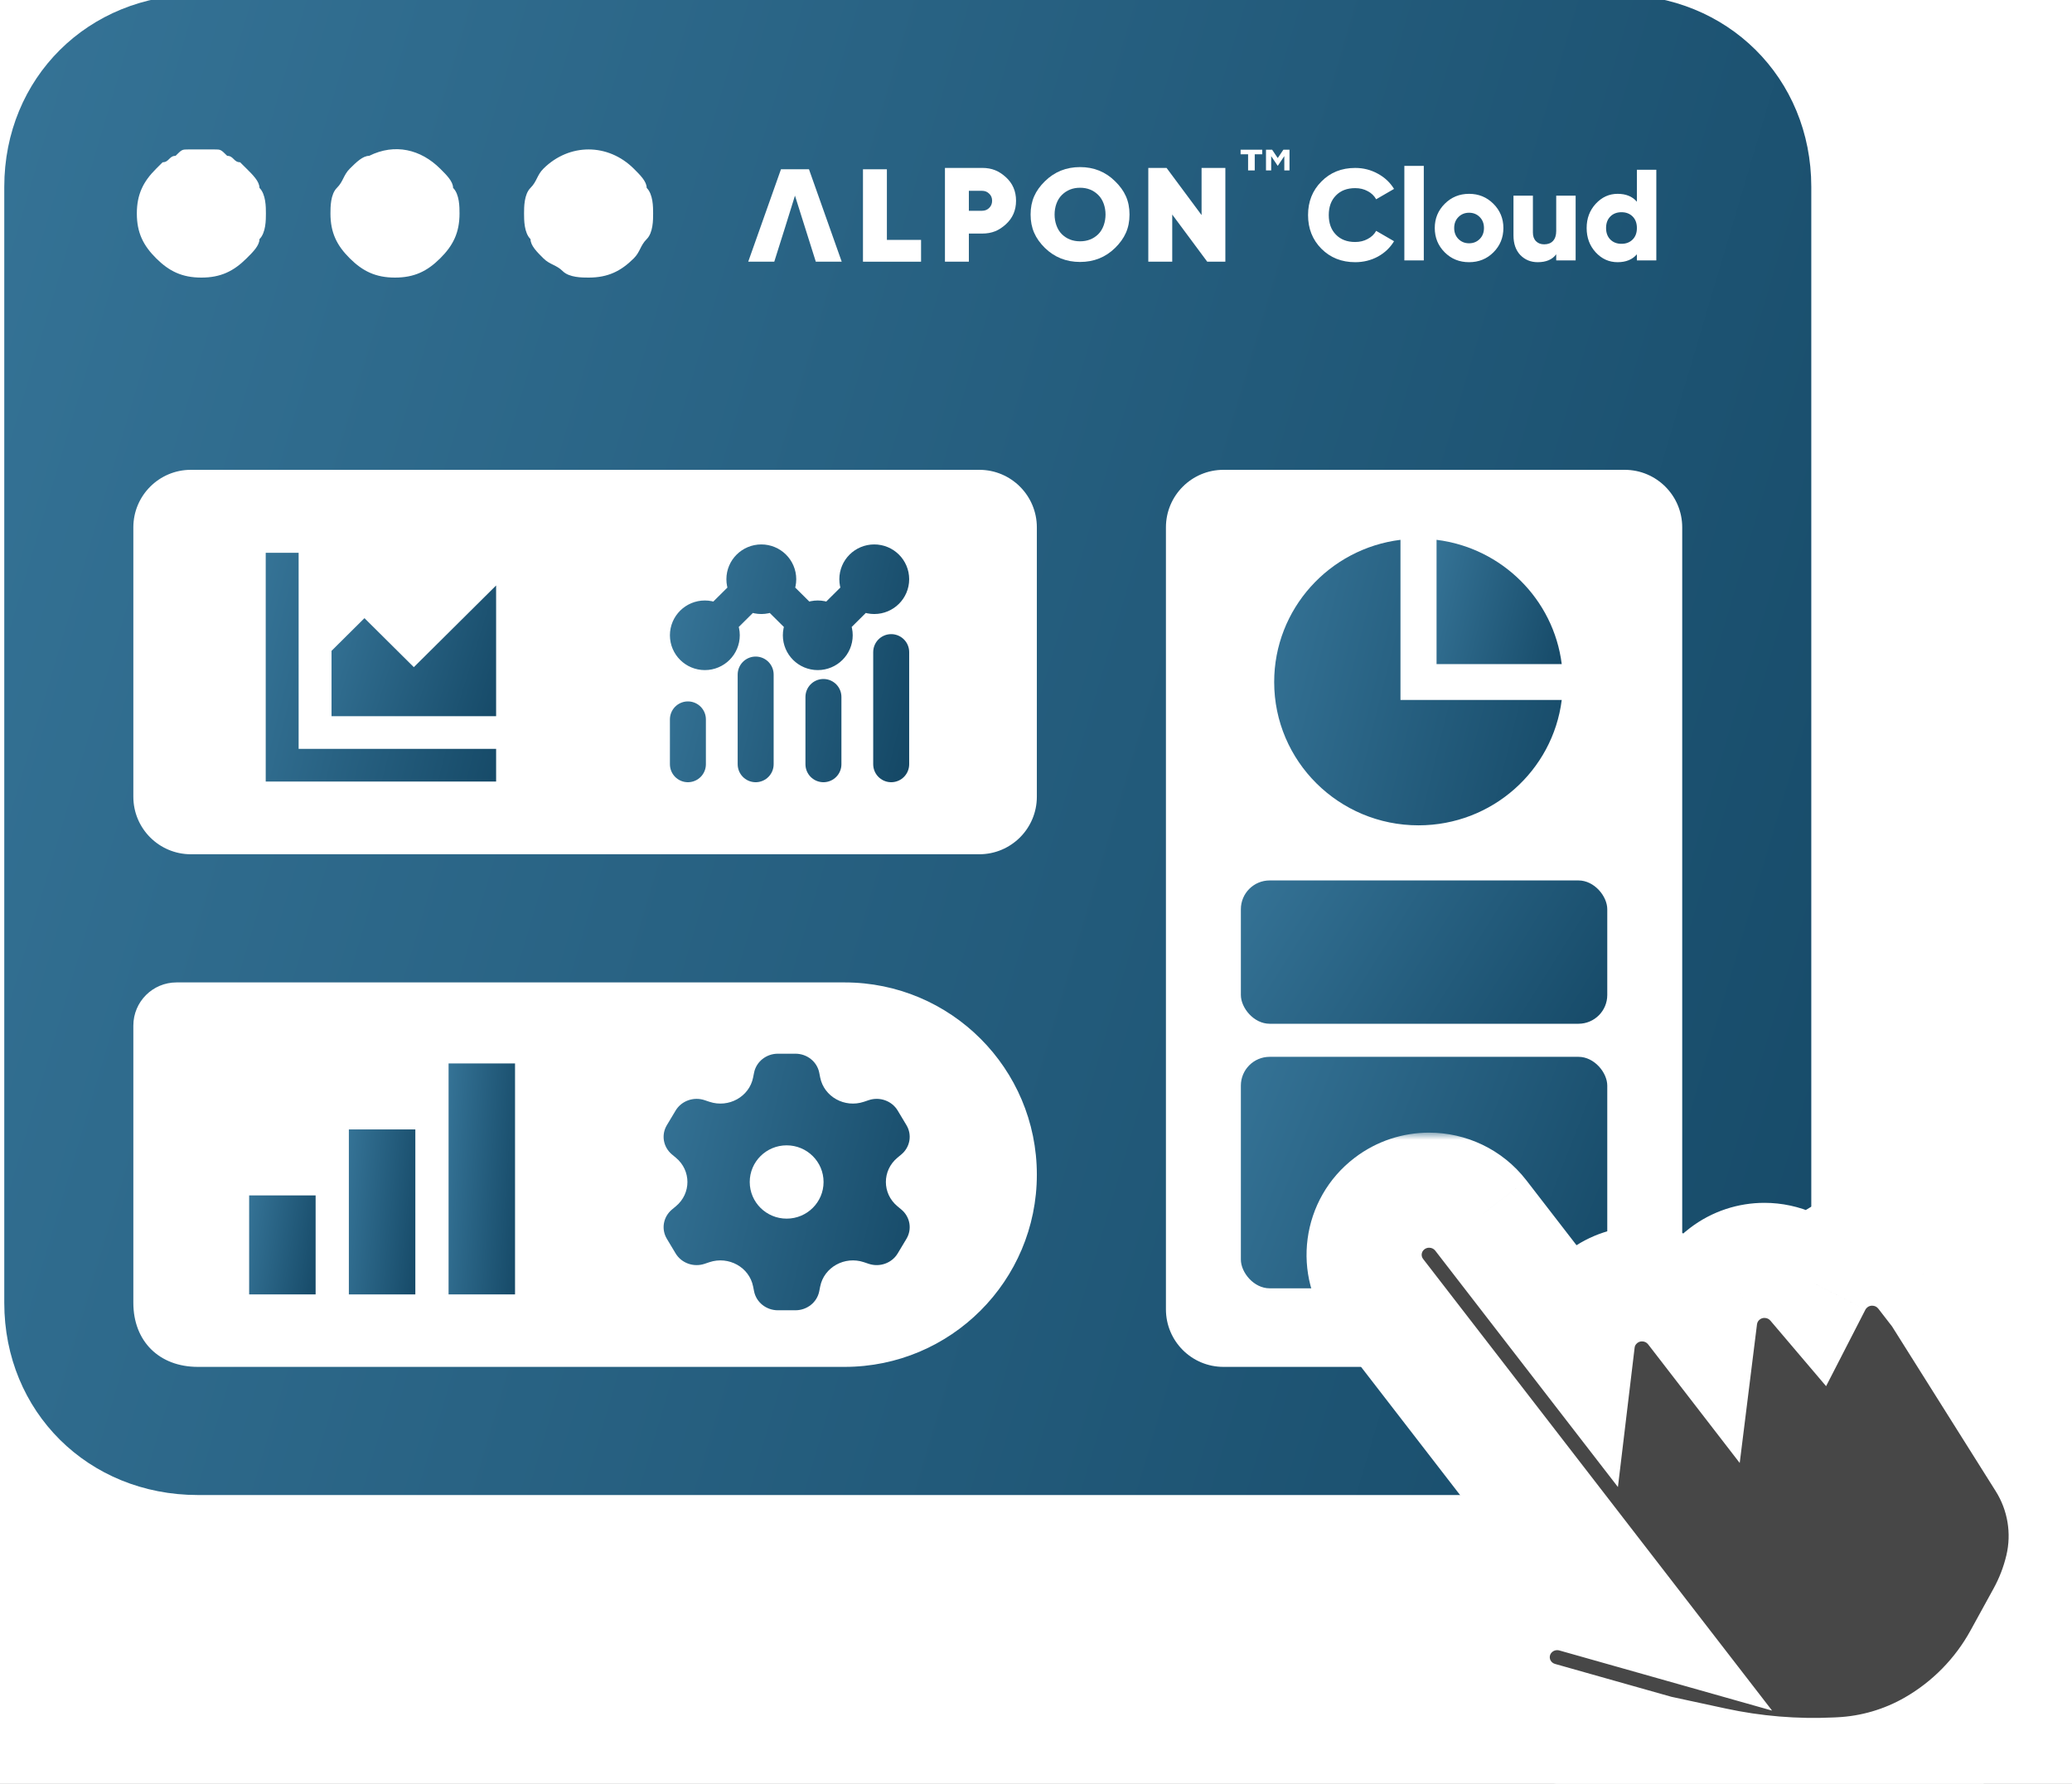
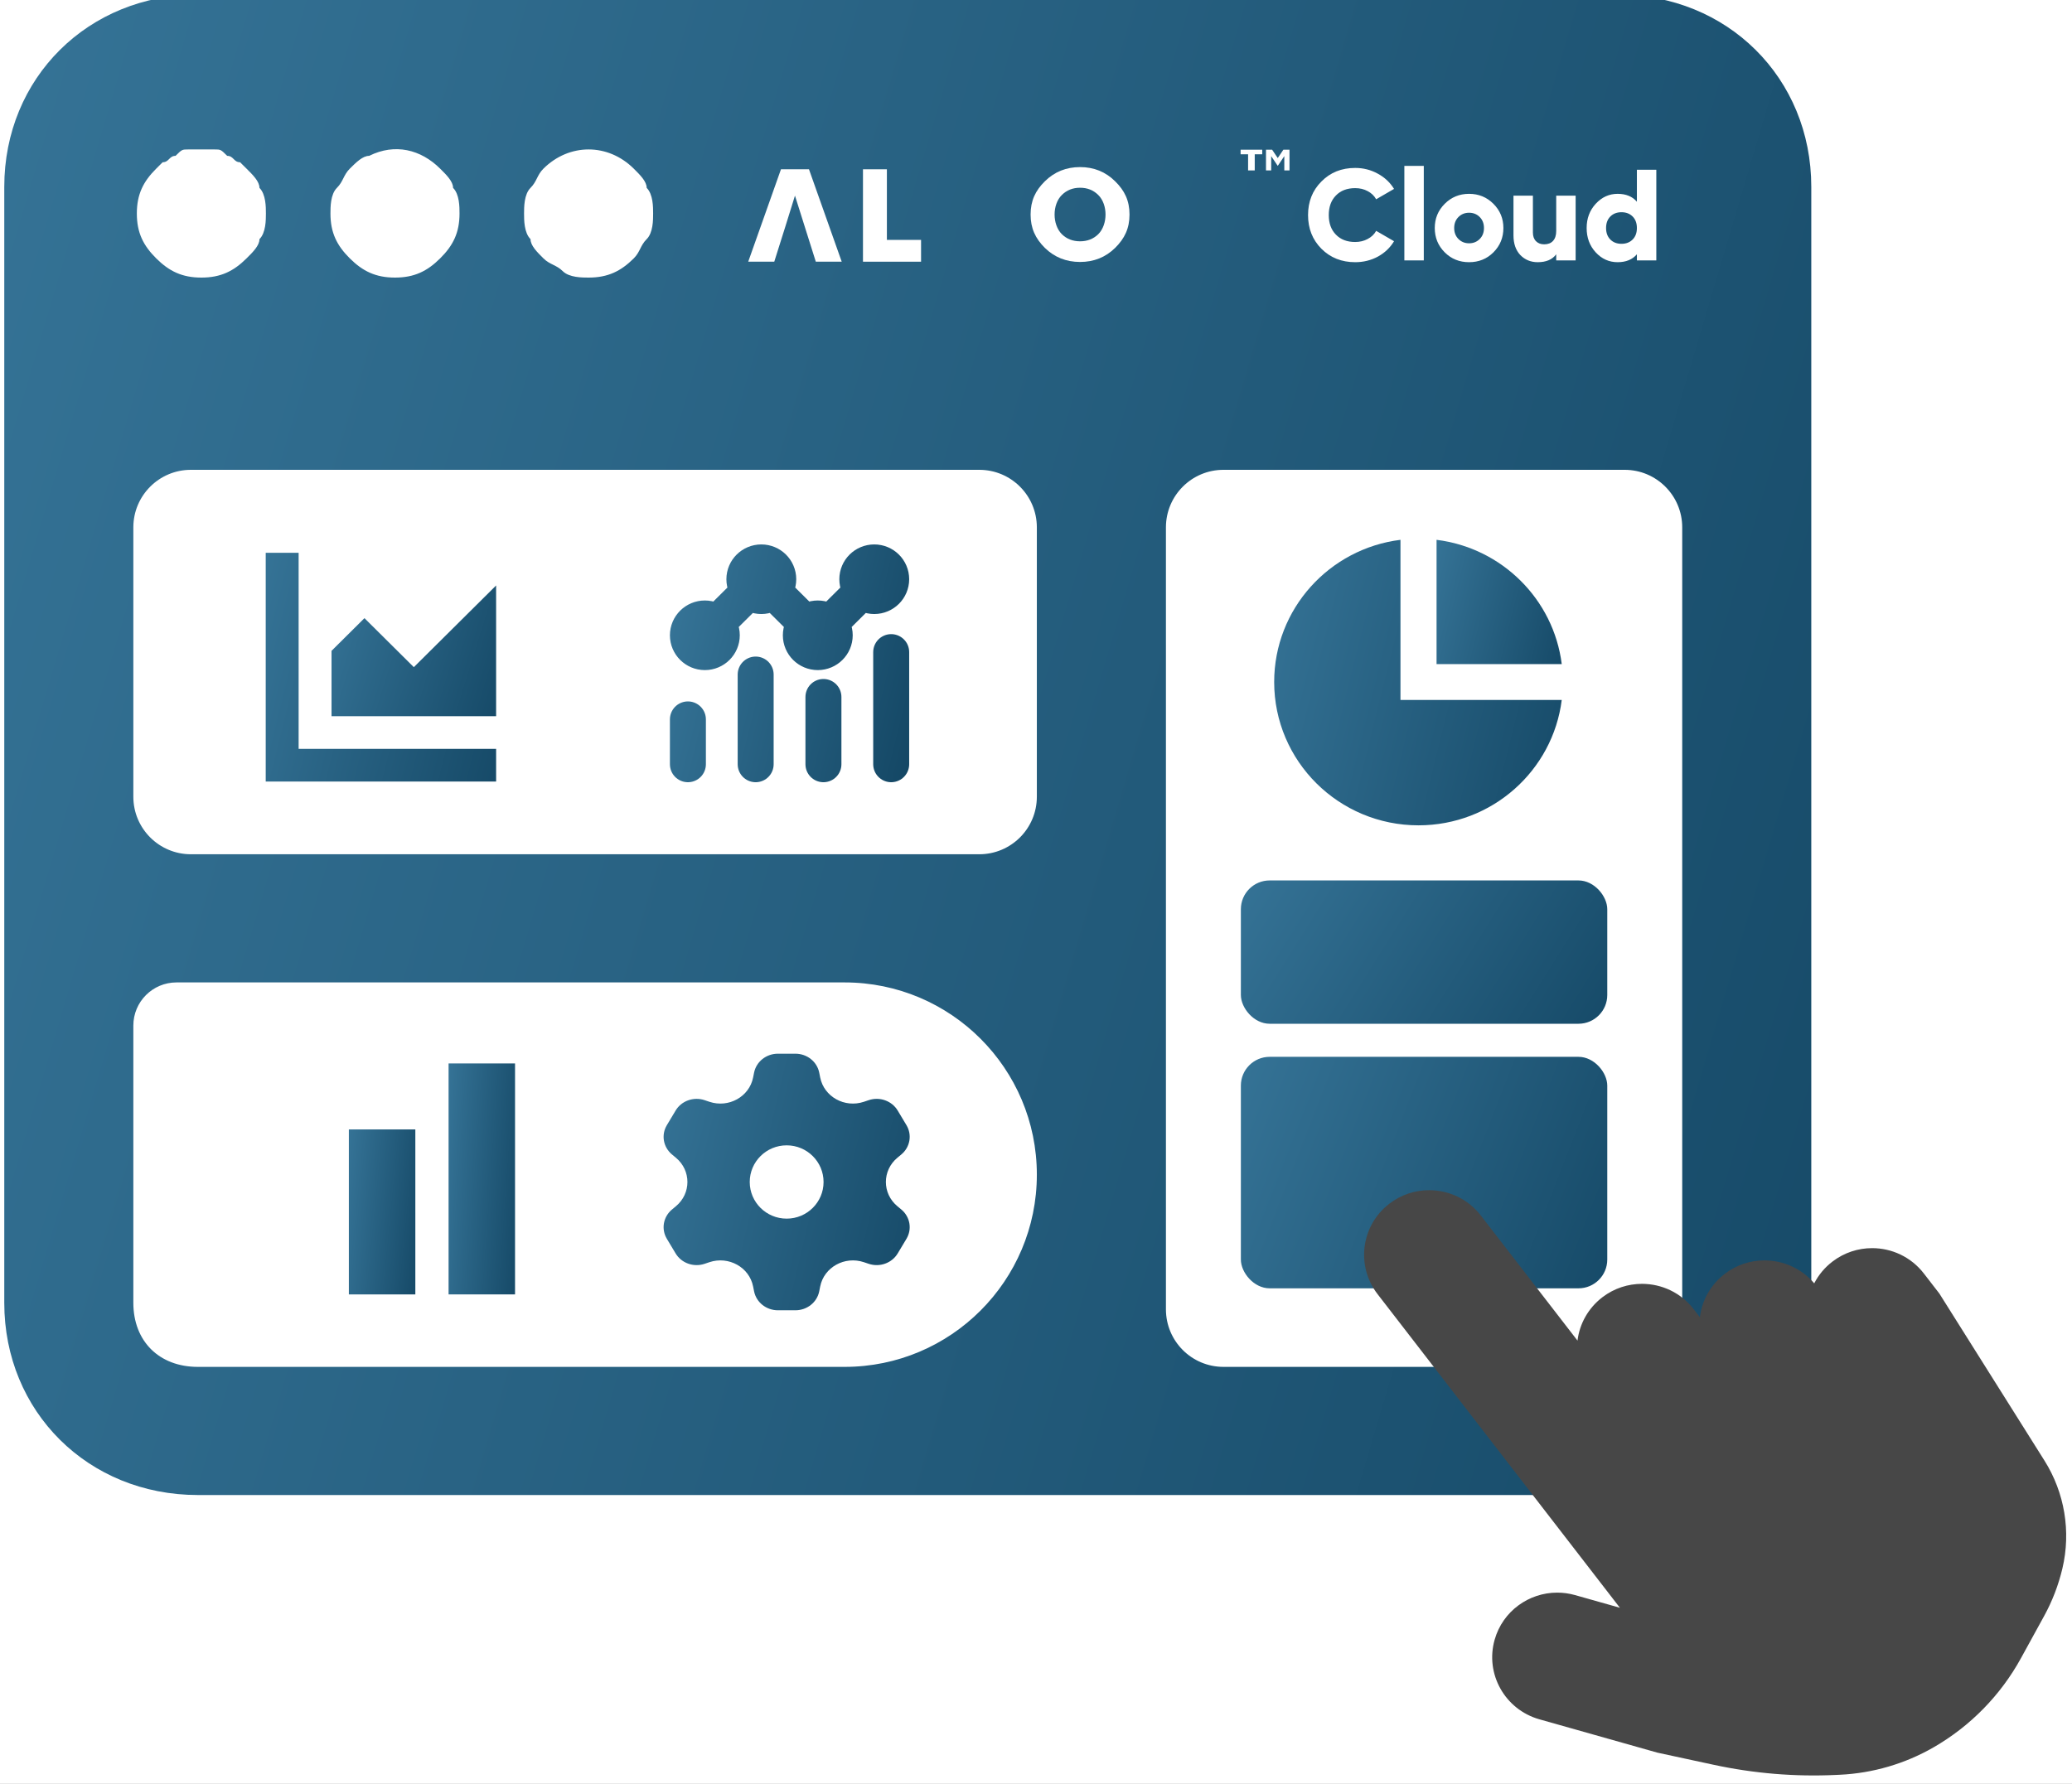
<svg xmlns="http://www.w3.org/2000/svg" width="144" height="124" viewBox="0 0 144 124" fill="none">
  <rect x="0" y="0" width="144" height="124" fill="#808080" stroke="none" />
  <g clip-path="url(#clip0_2843_4117)">
    <rect width="144" height="124" fill="white" />
    <path d="M112.426 -0.373H13.752C6.128 -0.373 0.297 5.417 0.297 12.989V90.562C0.297 98.135 6.128 103.925 13.752 103.925H112.426C120.05 103.925 125.881 98.135 125.881 90.562V12.989C125.881 5.417 120.05 -0.373 112.426 -0.373ZM36.87 13.06C37.318 12.615 37.318 12.17 37.767 11.724C39.561 9.943 42.252 9.943 44.046 11.724C44.494 12.17 44.943 12.615 44.943 13.06C45.391 13.506 45.391 14.397 45.391 14.842C45.391 15.288 45.391 16.178 44.943 16.624C44.494 17.069 44.494 17.515 44.046 17.96C43.149 18.851 42.252 19.296 40.906 19.296C40.458 19.296 39.561 19.296 39.112 18.851C38.664 18.405 38.215 18.405 37.767 17.96C37.318 17.515 36.87 17.069 36.87 16.624C36.421 16.178 36.421 15.288 36.421 14.842C36.421 14.397 36.421 13.506 36.87 13.06ZM23.414 13.06C23.863 12.615 23.863 12.17 24.311 11.724C24.76 11.279 25.208 10.833 25.657 10.833C27.451 9.943 29.245 10.388 30.59 11.724C31.039 12.17 31.488 12.615 31.488 13.06C31.936 13.506 31.936 14.397 31.936 14.842C31.936 16.178 31.488 17.069 30.59 17.96C29.693 18.851 28.796 19.296 27.451 19.296C26.105 19.296 25.208 18.851 24.311 17.96C23.414 17.069 22.966 16.178 22.966 14.842C22.966 14.397 22.966 13.506 23.414 13.06ZM10.856 11.724L11.304 11.279C11.753 11.279 11.753 10.833 12.201 10.833C12.65 10.388 12.65 10.388 13.098 10.388C13.547 10.388 14.444 10.388 14.892 10.388C15.341 10.388 15.341 10.388 15.789 10.833C16.238 10.833 16.238 11.279 16.686 11.279L17.135 11.724C17.584 12.17 18.032 12.615 18.032 13.06C18.48 13.506 18.48 14.397 18.48 14.842C18.48 15.288 18.48 16.178 18.032 16.624C18.032 17.069 17.584 17.515 17.135 17.96C16.238 18.851 15.341 19.296 13.995 19.296C12.65 19.296 11.753 18.851 10.856 17.96C9.959 17.069 9.51 16.178 9.51 14.842C9.51 13.506 9.959 12.615 10.856 11.724ZM72.059 81.654C72.059 89.034 66.077 95.017 58.697 95.017H13.752C11.061 95.017 9.267 93.235 9.267 90.562V71.292C9.267 69.635 10.61 68.292 12.267 68.292H58.697C66.077 68.292 72.059 74.274 72.059 81.654V81.654ZM72.059 55.383C72.059 57.593 70.269 59.383 68.059 59.383H13.267C11.058 59.383 9.267 57.593 9.267 55.383V36.659C9.267 34.45 11.058 32.659 13.267 32.659H68.059C70.269 32.659 72.059 34.45 72.059 36.659V55.383ZM116.911 90.562C116.911 93.235 115.117 95.017 112.426 95.017H85.03C82.82 95.017 81.03 93.226 81.03 91.017V36.659C81.03 34.45 82.82 32.659 85.03 32.659H112.911C115.12 32.659 116.911 34.45 116.911 36.659V90.562Z" fill="url(#paint0_linear_2843_4117)" />
    <g clip-path="url(#clip1_2843_4117)">
      <path d="M97.33 37.525V48.655H108.538C107.921 53.569 103.7 57.372 98.584 57.372C93.044 57.372 88.553 52.912 88.553 47.41C88.553 42.33 92.382 38.138 97.33 37.525Z" fill="url(#paint1_linear_2843_4117)" />
      <path d="M99.838 37.525V46.165H108.538C107.972 41.659 104.375 38.087 99.838 37.525Z" fill="url(#paint2_linear_2843_4117)" />
    </g>
    <path d="M47.808 53.125V50.008M52.517 53.125V46.89M57.227 53.125V48.449M61.936 53.125V45.331M52.078 41.091C52.291 41.302 52.585 41.433 52.91 41.433C53.235 41.433 53.529 41.302 53.742 41.091M52.078 41.091C51.864 40.879 51.733 40.587 51.733 40.264C51.733 39.618 52.26 39.095 52.91 39.095C53.56 39.095 54.087 39.618 54.087 40.264C54.087 40.587 53.956 40.879 53.742 41.091M52.078 41.091L49.818 43.335M53.742 41.091L56.002 43.335M49.818 43.335C49.605 43.123 49.311 42.992 48.986 42.992C48.335 42.992 47.808 43.516 47.808 44.161C47.808 44.807 48.335 45.331 48.986 45.331C49.636 45.331 50.163 44.807 50.163 44.161C50.163 43.839 50.031 43.546 49.818 43.335ZM56.002 43.335C55.789 43.546 55.657 43.839 55.657 44.161C55.657 44.807 56.184 45.331 56.834 45.331C57.485 45.331 58.012 44.807 58.012 44.161C58.012 43.839 57.88 43.546 57.667 43.335M56.002 43.335C56.215 43.123 56.509 42.992 56.834 42.992C57.16 42.992 57.454 43.123 57.667 43.335M57.667 43.335L59.926 41.091M59.926 41.091C60.139 41.302 60.434 41.433 60.759 41.433C61.409 41.433 61.936 40.91 61.936 40.264C61.936 39.618 61.409 39.095 60.759 39.095C60.109 39.095 59.582 39.618 59.582 40.264C59.582 40.587 59.713 40.879 59.926 41.091Z" stroke="url(#paint3_linear_2843_4117)" stroke-width="2.5" stroke-linecap="round" stroke-linejoin="round" />
    <path d="M18.467 38.427V54.328H34.479V52.056H20.754V38.427H18.467Z" fill="url(#paint4_linear_2843_4117)" />
    <path d="M23.041 45.242L25.329 42.97L28.76 46.377L34.479 40.698V49.785H23.041V45.242Z" fill="url(#paint5_linear_2843_4117)" />
    <g clip-path="url(#clip2_2843_4117)">
      <path d="M35.794 73.923H31.175V89.98H35.794V73.923Z" fill="url(#paint6_linear_2843_4117)" />
      <path d="M24.245 78.511H28.865V89.98H24.245V78.511Z" fill="url(#paint7_linear_2843_4117)" />
-       <path d="M17.315 83.098H21.935V89.98H17.315V83.098Z" fill="url(#paint8_linear_2843_4117)" />
    </g>
    <g clip-path="url(#clip3_2843_4117)">
      <path fill-rule="evenodd" clip-rule="evenodd" d="M55.281 73.247C56.089 73.247 56.783 73.8 56.935 74.564L57.002 74.903C57.268 76.239 58.703 77.036 60.036 76.59L60.376 76.476C61.139 76.221 61.983 76.524 62.387 77.197L62.997 78.215C63.401 78.888 63.251 79.743 62.64 80.252L62.368 80.478C61.3 81.367 61.3 82.962 62.368 83.851L62.64 84.077C63.251 84.586 63.401 85.441 62.997 86.114L62.387 87.132C61.983 87.805 61.139 88.108 60.376 87.853L60.036 87.739C58.703 87.293 57.268 88.09 57.002 89.426L56.935 89.765C56.783 90.529 56.089 91.082 55.281 91.082H54.061C53.253 91.082 52.559 90.529 52.407 89.765L52.339 89.425C52.074 88.09 50.639 87.293 49.305 87.739L48.966 87.853C48.203 88.108 47.359 87.805 46.955 87.132L46.345 86.114C45.941 85.441 46.091 84.586 46.702 84.077L46.974 83.851C48.042 82.962 48.042 81.367 46.974 80.478L46.702 80.252C46.091 79.743 45.941 78.888 46.345 78.215L46.955 77.197C47.359 76.524 48.203 76.221 48.966 76.476L49.305 76.59C50.639 77.036 52.074 76.239 52.339 74.903L52.407 74.564C52.559 73.8 53.253 73.247 54.061 73.247H55.281ZM54.671 84.712C56.088 84.712 57.236 83.572 57.236 82.165C57.236 80.757 56.088 79.617 54.671 79.617C53.254 79.617 52.105 80.757 52.105 82.165C52.105 83.572 53.254 84.712 54.671 84.712Z" fill="url(#paint9_linear_2843_4117)" />
    </g>
    <rect x="86.238" y="73.464" width="25.464" height="16.092" rx="2" fill="url(#paint10_linear_2843_4117)" />
    <rect x="86.238" y="61.203" width="25.464" height="9.962" rx="2" fill="url(#paint11_linear_2843_4117)" />
    <path d="M94.183 18.226C93.241 18.226 92.458 17.914 91.834 17.29C91.216 16.666 90.907 15.886 90.907 14.95C90.907 14.014 91.216 13.237 91.834 12.619C92.452 11.989 93.235 11.674 94.183 11.674C94.747 11.674 95.269 11.806 95.749 12.07C96.229 12.328 96.607 12.682 96.883 13.132L95.641 13.852C95.503 13.606 95.305 13.417 95.047 13.285C94.795 13.147 94.507 13.078 94.183 13.078C93.619 13.078 93.172 13.249 92.842 13.591C92.512 13.927 92.347 14.38 92.347 14.95C92.347 15.52 92.512 15.973 92.842 16.309C93.172 16.651 93.619 16.822 94.183 16.822C94.501 16.822 94.789 16.753 95.047 16.615C95.311 16.477 95.509 16.288 95.641 16.048L96.883 16.768C96.613 17.218 96.238 17.575 95.758 17.839C95.278 18.097 94.753 18.226 94.183 18.226ZM98.951 18.1H97.6V11.53H98.951V18.1ZM103.79 17.542C103.334 17.998 102.77 18.226 102.098 18.226C101.426 18.226 100.862 17.998 100.406 17.542C99.944 17.08 99.713 16.516 99.713 15.85C99.713 15.19 99.944 14.629 100.406 14.167C100.868 13.705 101.432 13.474 102.098 13.474C102.764 13.474 103.328 13.705 103.79 14.167C104.252 14.629 104.483 15.19 104.483 15.85C104.483 16.516 104.252 17.08 103.79 17.542ZM101.063 15.85C101.063 16.162 101.162 16.417 101.36 16.615C101.558 16.813 101.804 16.912 102.098 16.912C102.392 16.912 102.638 16.813 102.836 16.615C103.034 16.417 103.133 16.162 103.133 15.85C103.133 15.538 103.034 15.283 102.836 15.085C102.638 14.887 102.392 14.788 102.098 14.788C101.804 14.788 101.558 14.887 101.36 15.085C101.162 15.283 101.063 15.538 101.063 15.85ZM108.154 16.057V13.6H109.504V18.1H108.154V17.677C107.884 18.043 107.455 18.226 106.867 18.226C106.387 18.226 105.985 18.061 105.661 17.731C105.343 17.395 105.184 16.939 105.184 16.363V13.6H106.534V16.165C106.534 16.423 106.606 16.624 106.75 16.768C106.894 16.912 107.083 16.984 107.317 16.984C107.581 16.984 107.785 16.906 107.929 16.75C108.079 16.588 108.154 16.357 108.154 16.057ZM113.761 14.023V11.8H115.111V18.1H113.761V17.677C113.449 18.043 113.002 18.226 112.42 18.226C111.826 18.226 111.319 17.998 110.899 17.542C110.479 17.086 110.269 16.522 110.269 15.85C110.269 15.184 110.479 14.623 110.899 14.167C111.325 13.705 111.832 13.474 112.42 13.474C113.002 13.474 113.449 13.657 113.761 14.023ZM111.619 15.85C111.619 16.186 111.718 16.453 111.916 16.651C112.114 16.849 112.372 16.948 112.69 16.948C113.008 16.948 113.266 16.849 113.464 16.651C113.662 16.453 113.761 16.186 113.761 15.85C113.761 15.514 113.662 15.247 113.464 15.049C113.266 14.851 113.008 14.752 112.69 14.752C112.372 14.752 112.114 14.851 111.916 15.049C111.718 15.247 111.619 15.514 111.619 15.85Z" fill="white" />
    <path d="M56.697 18.192L56.401 17.252L55.948 15.817L55.249 13.6L54.559 15.817L54.106 17.252L53.81 18.192H52L54.276 11.767H56.222L58.498 18.192H56.697Z" fill="white" />
    <path d="M61.637 16.676H64.012V18.192H59.975V11.767H61.637V16.676Z" fill="white" />
-     <path d="M68.251 11.672C68.947 11.672 69.43 11.886 69.903 12.314C70.376 12.743 70.613 13.289 70.613 13.954C70.613 14.618 70.376 15.165 69.903 15.593C69.43 16.022 68.947 16.236 68.251 16.236H67.334V18.192H65.672V11.672H68.251ZM68.251 14.652C68.448 14.652 68.612 14.587 68.743 14.457C68.881 14.326 68.95 14.159 68.95 13.954C68.95 13.749 68.881 13.584 68.743 13.46C68.612 13.33 68.448 13.264 68.251 13.264H67.334V14.652H68.251Z" fill="white" />
    <path d="M77.497 17.234C76.835 17.884 76.023 18.21 75.062 18.21C74.1 18.21 73.286 17.884 72.618 17.234C71.956 16.577 71.625 15.867 71.625 14.912C71.625 13.958 71.956 13.251 72.618 12.6C73.286 11.943 74.1 11.615 75.062 11.615C76.023 11.615 76.835 11.943 77.497 12.6C78.165 13.251 78.499 13.958 78.499 14.912C78.499 15.867 78.165 16.577 77.497 17.234ZM73.798 16.281C74.135 16.61 74.556 16.774 75.062 16.774C75.568 16.774 75.989 16.61 76.326 16.281C76.663 15.947 76.832 15.427 76.832 14.912C76.832 14.398 76.663 13.881 76.326 13.553C75.989 13.218 75.568 13.051 75.062 13.051C74.556 13.051 74.135 13.218 73.798 13.553C73.461 13.881 73.292 14.398 73.292 14.912C73.292 15.427 73.461 15.947 73.798 16.281Z" fill="white" />
-     <path d="M83.507 11.672H85.16V18.192H83.901L81.468 14.913V18.192H79.805V11.672H81.074L83.507 14.951V11.672Z" fill="white" />
-     <path d="M87.723 10.406V10.725H87.202V11.845H86.74V10.725H86.219V10.406H87.723ZM87.984 10.406H88.41L88.801 10.987L89.192 10.406H89.618V11.845H89.257V10.852L88.801 11.531L88.345 10.852V11.845H87.984V10.406Z" fill="white" />
+     <path d="M87.723 10.406V10.725H87.202V11.845H86.74V10.725H86.219V10.406H87.723M87.984 10.406H88.41L88.801 10.987L89.192 10.406H89.618V11.845H89.257V10.852L88.801 11.531L88.345 10.852V11.845H87.984V10.406Z" fill="white" />
    <mask id="path-20-outside-1_2843_4117" maskUnits="userSpaceOnUse" x="89.803" y="78.734" width="58" height="49" fill="black">
-       <rect fill="white" x="89.803" y="78.734" width="58" height="49" />
-       <path fill-rule="evenodd" clip-rule="evenodd" d="M115.186 121.833L119.085 122.675C121.886 123.28 124.755 123.518 127.618 123.382L127.867 123.37C130.157 123.262 132.389 122.609 134.376 121.466C136.932 119.995 139.035 117.85 140.454 115.265L142.06 112.34C142.631 111.3 143.059 110.188 143.332 109.034C143.94 106.468 143.491 103.765 142.087 101.533L134.783 89.921L133.701 88.521C132.809 87.369 131.468 86.763 130.111 86.763C129.148 86.763 128.182 87.065 127.359 87.692C126.809 88.111 126.382 88.632 126.085 89.21C125.195 88.162 123.918 87.614 122.625 87.614C121.663 87.614 120.696 87.916 119.877 88.543C118.873 89.308 118.282 90.409 118.138 91.564L117.705 91.003C116.815 89.851 115.475 89.245 114.116 89.245C113.156 89.245 112.189 89.547 111.369 90.172C110.365 90.939 109.772 92.042 109.634 93.192L102.911 84.49C102.021 83.34 100.68 82.734 99.322 82.734C98.36 82.734 97.393 83.037 96.571 83.663C94.591 85.172 94.218 87.992 95.736 89.957L112.58 111.762L109.46 110.88C109.048 110.765 108.63 110.709 108.222 110.709C106.255 110.709 104.444 111.993 103.878 113.971C103.194 116.356 104.588 118.839 106.99 119.517C106.99 119.517 111.098 120.678 115.186 121.833Z" />
-     </mask>
+       </mask>
    <path fill-rule="evenodd" clip-rule="evenodd" d="M115.186 121.833L119.085 122.675C121.886 123.28 124.755 123.518 127.618 123.382L127.867 123.37C130.157 123.262 132.389 122.609 134.376 121.466C136.932 119.995 139.035 117.85 140.454 115.265L142.06 112.34C142.631 111.3 143.059 110.188 143.332 109.034C143.94 106.468 143.491 103.765 142.087 101.533L134.783 89.921L133.701 88.521C132.809 87.369 131.468 86.763 130.111 86.763C129.148 86.763 128.182 87.065 127.359 87.692C126.809 88.111 126.382 88.632 126.085 89.21C125.195 88.162 123.918 87.614 122.625 87.614C121.663 87.614 120.696 87.916 119.877 88.543C118.873 89.308 118.282 90.409 118.138 91.564L117.705 91.003C116.815 89.851 115.475 89.245 114.116 89.245C113.156 89.245 112.189 89.547 111.369 90.172C110.365 90.939 109.772 92.042 109.634 93.192L102.911 84.49C102.021 83.34 100.68 82.734 99.322 82.734C98.36 82.734 97.393 83.037 96.571 83.663C94.591 85.172 94.218 87.992 95.736 89.957L112.58 111.762L109.46 110.88C109.048 110.765 108.63 110.709 108.222 110.709C106.255 110.709 104.444 111.993 103.878 113.971C103.194 116.356 104.588 118.839 106.99 119.517C106.99 119.517 111.098 120.678 115.186 121.833Z" fill="#474747" />
    <path d="M115.186 121.833L114.098 125.682L114.219 125.716L114.341 125.742L115.186 121.833ZM119.085 122.675L119.929 118.765L119.929 118.765L119.085 122.675ZM127.618 123.382L127.429 119.387L127.429 119.387L127.618 123.382ZM127.867 123.37L128.056 127.366L128.056 127.366L127.867 123.37ZM134.376 121.466L132.382 117.999L132.382 117.999L134.376 121.466ZM140.454 115.265L136.948 113.34L136.948 113.34L140.454 115.265ZM142.06 112.34L145.567 114.265L145.567 114.265L142.06 112.34ZM143.332 109.034L139.44 108.112L139.44 108.112L143.332 109.034ZM142.087 101.533L138.701 103.662L138.701 103.662L142.087 101.533ZM134.783 89.921L138.169 87.791L138.066 87.628L137.949 87.476L134.783 89.921ZM133.701 88.521L136.867 86.075L136.864 86.072L133.701 88.521ZM127.359 87.692L124.936 84.509L124.933 84.512L127.359 87.692ZM126.085 89.21L123.037 91.8L126.91 96.358L129.643 91.038L126.085 89.21ZM119.877 88.543L122.301 91.725L122.306 91.721L119.877 88.543ZM118.138 91.564L114.972 94.008L120.907 101.697L122.108 92.058L118.138 91.564ZM117.705 91.003L120.872 88.559L120.87 88.557L117.705 91.003ZM111.369 90.172L108.944 86.992L108.942 86.993L111.369 90.172ZM109.634 93.192L106.468 95.638L112.443 103.37L113.605 93.668L109.634 93.192ZM102.911 84.49L106.077 82.045L106.075 82.043L102.911 84.49ZM96.571 83.663L94.147 80.481L94.146 80.482L96.571 83.663ZM95.736 89.957L98.901 87.511L98.901 87.511L95.736 89.957ZM112.58 111.762L111.491 115.611L123.157 118.911L115.746 109.317L112.58 111.762ZM109.46 110.88L110.549 107.031L110.54 107.028L110.532 107.026L109.46 110.88ZM103.878 113.971L107.723 115.072L107.723 115.072L103.878 113.971ZM106.99 119.517L108.078 115.668L108.078 115.668L106.99 119.517ZM114.341 125.742L118.24 126.585L119.929 118.765L116.03 117.923L114.341 125.742ZM118.24 126.585C121.381 127.263 124.597 127.53 127.807 127.378L127.429 119.387C124.912 119.506 122.391 119.297 119.929 118.765L118.24 126.585ZM127.807 127.378L128.056 127.366L127.678 119.375L127.429 119.387L127.807 127.378ZM128.056 127.366C130.981 127.228 133.832 126.394 136.371 124.933L132.382 117.999C130.945 118.825 129.333 119.297 127.678 119.375L128.056 127.366ZM136.371 124.933C139.563 123.097 142.188 120.418 143.961 117.19L136.948 113.34C135.882 115.282 134.302 116.894 132.382 117.999L136.371 124.933ZM143.961 117.19L145.567 114.265L138.554 110.415L136.948 113.34L143.961 117.19ZM145.567 114.265C146.311 112.91 146.868 111.46 147.224 109.956L139.44 108.112C139.249 108.916 138.951 109.691 138.554 110.415L145.567 114.265ZM147.224 109.956C148.079 106.346 147.448 102.543 145.473 99.403L138.701 103.662C139.534 104.987 139.8 106.59 139.44 108.112L147.224 109.956ZM145.473 99.403L138.169 87.791L131.397 92.051L138.701 103.662L145.473 99.403ZM137.949 87.476L136.867 86.075L130.536 90.966L131.618 92.366L137.949 87.476ZM136.864 86.072C135.182 83.899 132.651 82.763 130.111 82.763V90.763C130.286 90.763 130.437 90.838 130.538 90.969L136.864 86.072ZM130.111 82.763C128.306 82.763 126.48 83.333 124.936 84.509L129.783 90.874C129.883 90.797 129.991 90.763 130.111 90.763V82.763ZM124.933 84.512C123.903 85.297 123.092 86.282 122.528 87.381L129.643 91.038C129.672 90.982 129.715 90.925 129.786 90.872L124.933 84.512ZM129.134 86.62C127.452 84.64 125.042 83.614 122.625 83.614V91.614C122.794 91.614 122.939 91.684 123.037 91.8L129.134 86.62ZM122.625 83.614C120.821 83.614 118.993 84.184 117.448 85.365L122.306 91.721C122.4 91.649 122.505 91.614 122.625 91.614V83.614ZM117.453 85.361C115.558 86.804 114.44 88.892 114.169 91.07L122.108 92.058C122.124 91.927 122.187 91.811 122.301 91.725L117.453 85.361ZM121.305 89.12L120.872 88.559L114.539 93.447L114.972 94.008L121.305 89.12ZM120.87 88.557C119.189 86.382 116.658 85.245 114.116 85.245V93.245C114.293 93.245 114.441 93.321 114.54 93.449L120.87 88.557ZM114.116 85.245C112.314 85.245 110.487 85.815 108.944 86.992L113.795 93.353C113.891 93.28 113.997 93.245 114.116 93.245V85.245ZM108.942 86.993C107.057 88.432 105.925 90.521 105.662 92.716L113.605 93.668C113.618 93.563 113.673 93.446 113.796 93.352L108.942 86.993ZM112.799 90.747L106.077 82.045L99.746 86.936L106.468 95.638L112.799 90.747ZM106.075 82.043C104.393 79.87 101.861 78.734 99.322 78.734V86.734C99.498 86.734 99.649 86.811 99.748 86.938L106.075 82.043ZM99.322 78.734C97.517 78.734 95.692 79.304 94.147 80.481L98.994 86.845C99.095 86.769 99.203 86.734 99.322 86.734V78.734ZM94.146 80.482C90.407 83.332 89.691 88.676 92.571 92.403L98.901 87.511C98.745 87.308 98.775 87.012 98.996 86.844L94.146 80.482ZM92.57 92.402L109.415 114.207L115.746 109.317L98.901 87.511L92.57 92.402ZM113.669 107.913L110.549 107.031L108.371 114.729L111.491 115.611L113.669 107.913ZM110.532 107.026C109.776 106.816 108.998 106.709 108.222 106.709V114.709C108.262 114.709 108.32 114.714 108.388 114.733L110.532 107.026ZM108.222 106.709C104.535 106.709 101.108 109.114 100.032 112.869L107.723 115.072C107.78 114.872 107.974 114.709 108.222 114.709V106.709ZM100.032 112.869C98.733 117.407 101.392 122.092 105.903 123.367L108.078 115.668C107.784 115.585 107.656 115.305 107.723 115.072L100.032 112.869ZM106.99 119.517C105.903 123.367 105.903 123.367 105.903 123.367C105.903 123.367 105.903 123.367 105.903 123.367C105.903 123.367 105.903 123.367 105.904 123.367C105.904 123.367 105.905 123.367 105.906 123.368C105.908 123.368 105.911 123.369 105.915 123.37C105.923 123.372 105.934 123.376 105.95 123.38C105.981 123.389 106.027 123.402 106.087 123.419C106.208 123.453 106.384 123.503 106.609 123.566C107.058 123.693 107.699 123.874 108.468 124.091C110.006 124.526 112.054 125.105 114.098 125.682L116.273 117.983C114.229 117.406 112.181 116.827 110.643 116.393C109.874 116.175 109.233 115.994 108.784 115.867C108.559 115.804 108.383 115.754 108.262 115.72C108.202 115.703 108.156 115.69 108.125 115.681C108.109 115.677 108.098 115.674 108.09 115.671C108.086 115.67 108.083 115.669 108.081 115.669C108.08 115.669 108.079 115.668 108.079 115.668C108.078 115.668 108.078 115.668 108.078 115.668C108.078 115.668 108.078 115.668 108.078 115.668C108.078 115.668 108.078 115.668 106.99 119.517Z" fill="white" mask="url(#path-20-outside-1_2843_4117)" />
  </g>
  <defs>
    <linearGradient id="paint0_linear_2843_4117" x1="0.297" y1="-0.373" x2="229.839" y2="67.627" gradientUnits="userSpaceOnUse">
      <stop stop-color="#357396" />
      <stop offset="1" stop-color="#04324D" />
    </linearGradient>
    <linearGradient id="paint1_linear_2843_4117" x1="88.553" y1="37.525" x2="125.989" y2="46.8" gradientUnits="userSpaceOnUse">
      <stop stop-color="#357396" />
      <stop offset="1" stop-color="#04324D" />
    </linearGradient>
    <linearGradient id="paint2_linear_2843_4117" x1="99.838" y1="37.525" x2="116.135" y2="41.563" gradientUnits="userSpaceOnUse">
      <stop stop-color="#357396" />
      <stop offset="1" stop-color="#04324D" />
    </linearGradient>
    <linearGradient id="paint3_linear_2843_4117" x1="47.808" y1="39.095" x2="74.273" y2="45.651" gradientUnits="userSpaceOnUse">
      <stop stop-color="#357396" />
      <stop offset="1" stop-color="#04324D" />
    </linearGradient>
    <linearGradient id="paint4_linear_2843_4117" x1="18.467" y1="38.427" x2="48.461" y2="45.858" gradientUnits="userSpaceOnUse">
      <stop stop-color="#357396" />
      <stop offset="1" stop-color="#04324D" />
    </linearGradient>
    <linearGradient id="paint5_linear_2843_4117" x1="23.041" y1="40.698" x2="43.791" y2="47.124" gradientUnits="userSpaceOnUse">
      <stop stop-color="#357396" />
      <stop offset="1" stop-color="#04324D" />
    </linearGradient>
    <linearGradient id="paint6_linear_2843_4117" x1="31.175" y1="73.923" x2="40.314" y2="74.57" gradientUnits="userSpaceOnUse">
      <stop stop-color="#357396" />
      <stop offset="1" stop-color="#04324D" />
    </linearGradient>
    <linearGradient id="paint7_linear_2843_4117" x1="24.245" y1="78.511" x2="33.34" y2="79.412" gradientUnits="userSpaceOnUse">
      <stop stop-color="#357396" />
      <stop offset="1" stop-color="#04324D" />
    </linearGradient>
    <linearGradient id="paint8_linear_2843_4117" x1="17.315" y1="83.098" x2="26.256" y2="84.575" gradientUnits="userSpaceOnUse">
      <stop stop-color="#357396" />
      <stop offset="1" stop-color="#04324D" />
    </linearGradient>
    <linearGradient id="paint9_linear_2843_4117" x1="46.119" y1="73.247" x2="78.331" y2="80.847" gradientUnits="userSpaceOnUse">
      <stop stop-color="#357396" />
      <stop offset="1" stop-color="#04324D" />
    </linearGradient>
    <linearGradient id="paint10_linear_2843_4117" x1="86.238" y1="73.464" x2="130.203" y2="90.58" gradientUnits="userSpaceOnUse">
      <stop stop-color="#357396" />
      <stop offset="1" stop-color="#04324D" />
    </linearGradient>
    <linearGradient id="paint11_linear_2843_4117" x1="86.238" y1="61.203" x2="122.518" y2="84.019" gradientUnits="userSpaceOnUse">
      <stop stop-color="#357396" />
      <stop offset="1" stop-color="#04324D" />
    </linearGradient>
    <clipPath id="clip0_2843_4117">
      <rect width="144" height="124" fill="white" />
    </clipPath>
    <clipPath id="clip1_2843_4117">
      <rect width="20.063" height="19.924" fill="white" transform="translate(88.553 37.448)" />
    </clipPath>
    <clipPath id="clip2_2843_4117">
      <rect width="18.479" height="18.351" fill="white" transform="translate(17.315 72.776)" />
    </clipPath>
    <clipPath id="clip3_2843_4117">
      <rect width="18.658" height="18.529" fill="white" transform="translate(45.342 72.9)" />
    </clipPath>
  </defs>
</svg>